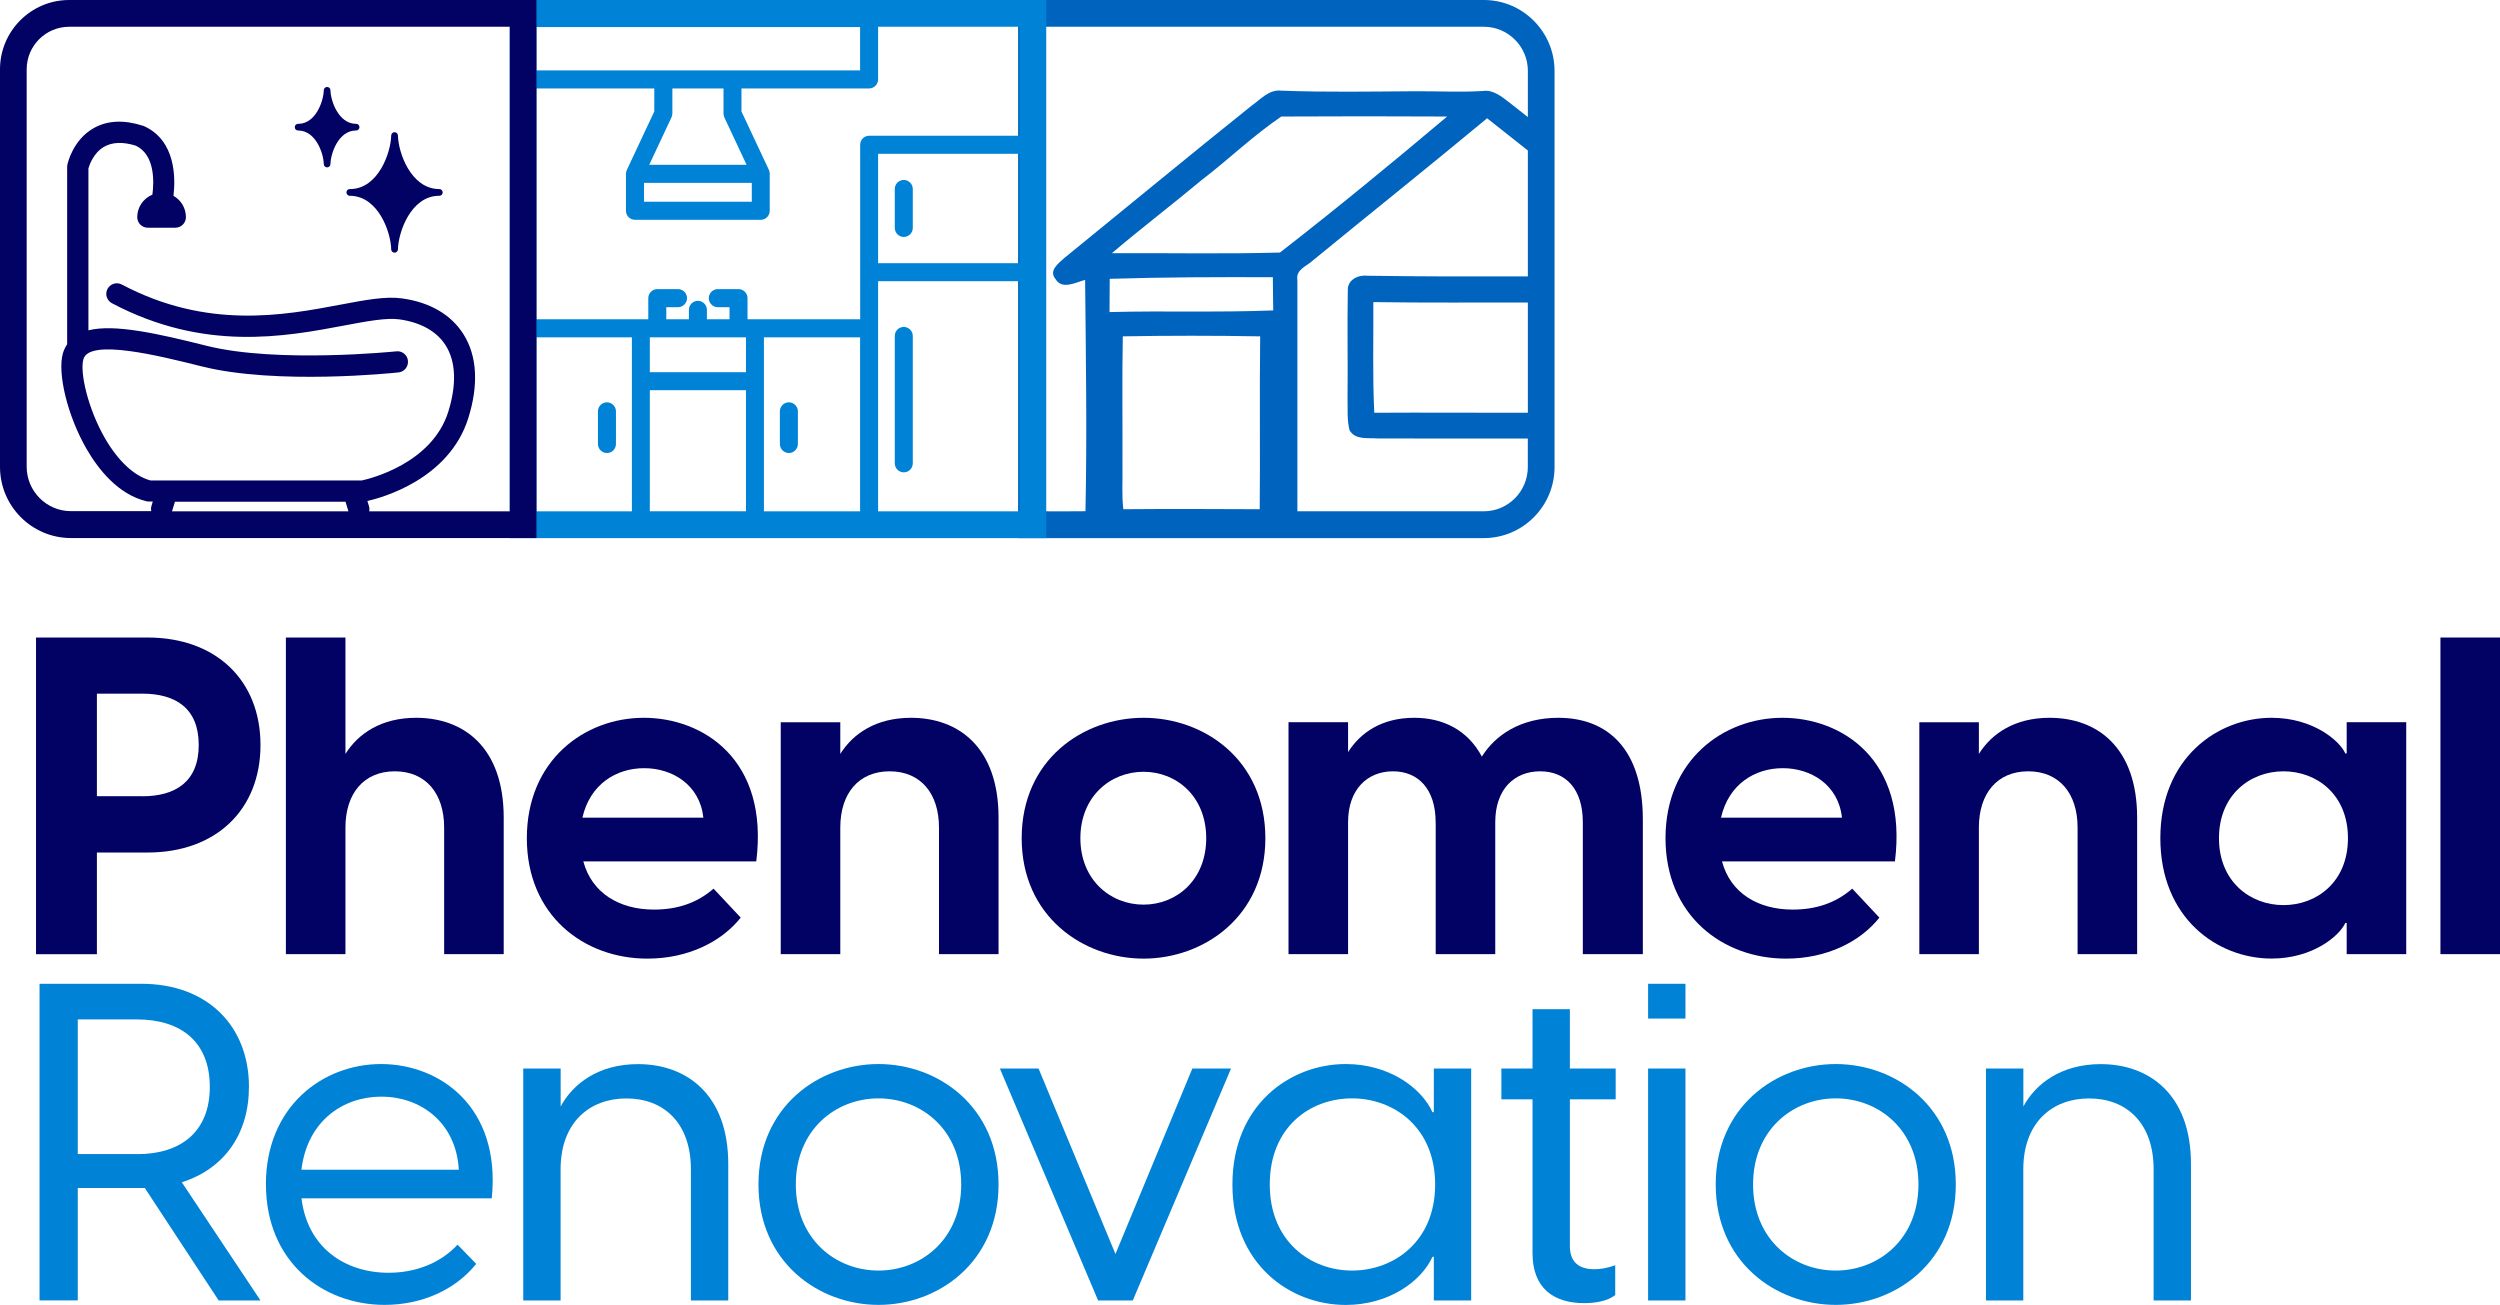
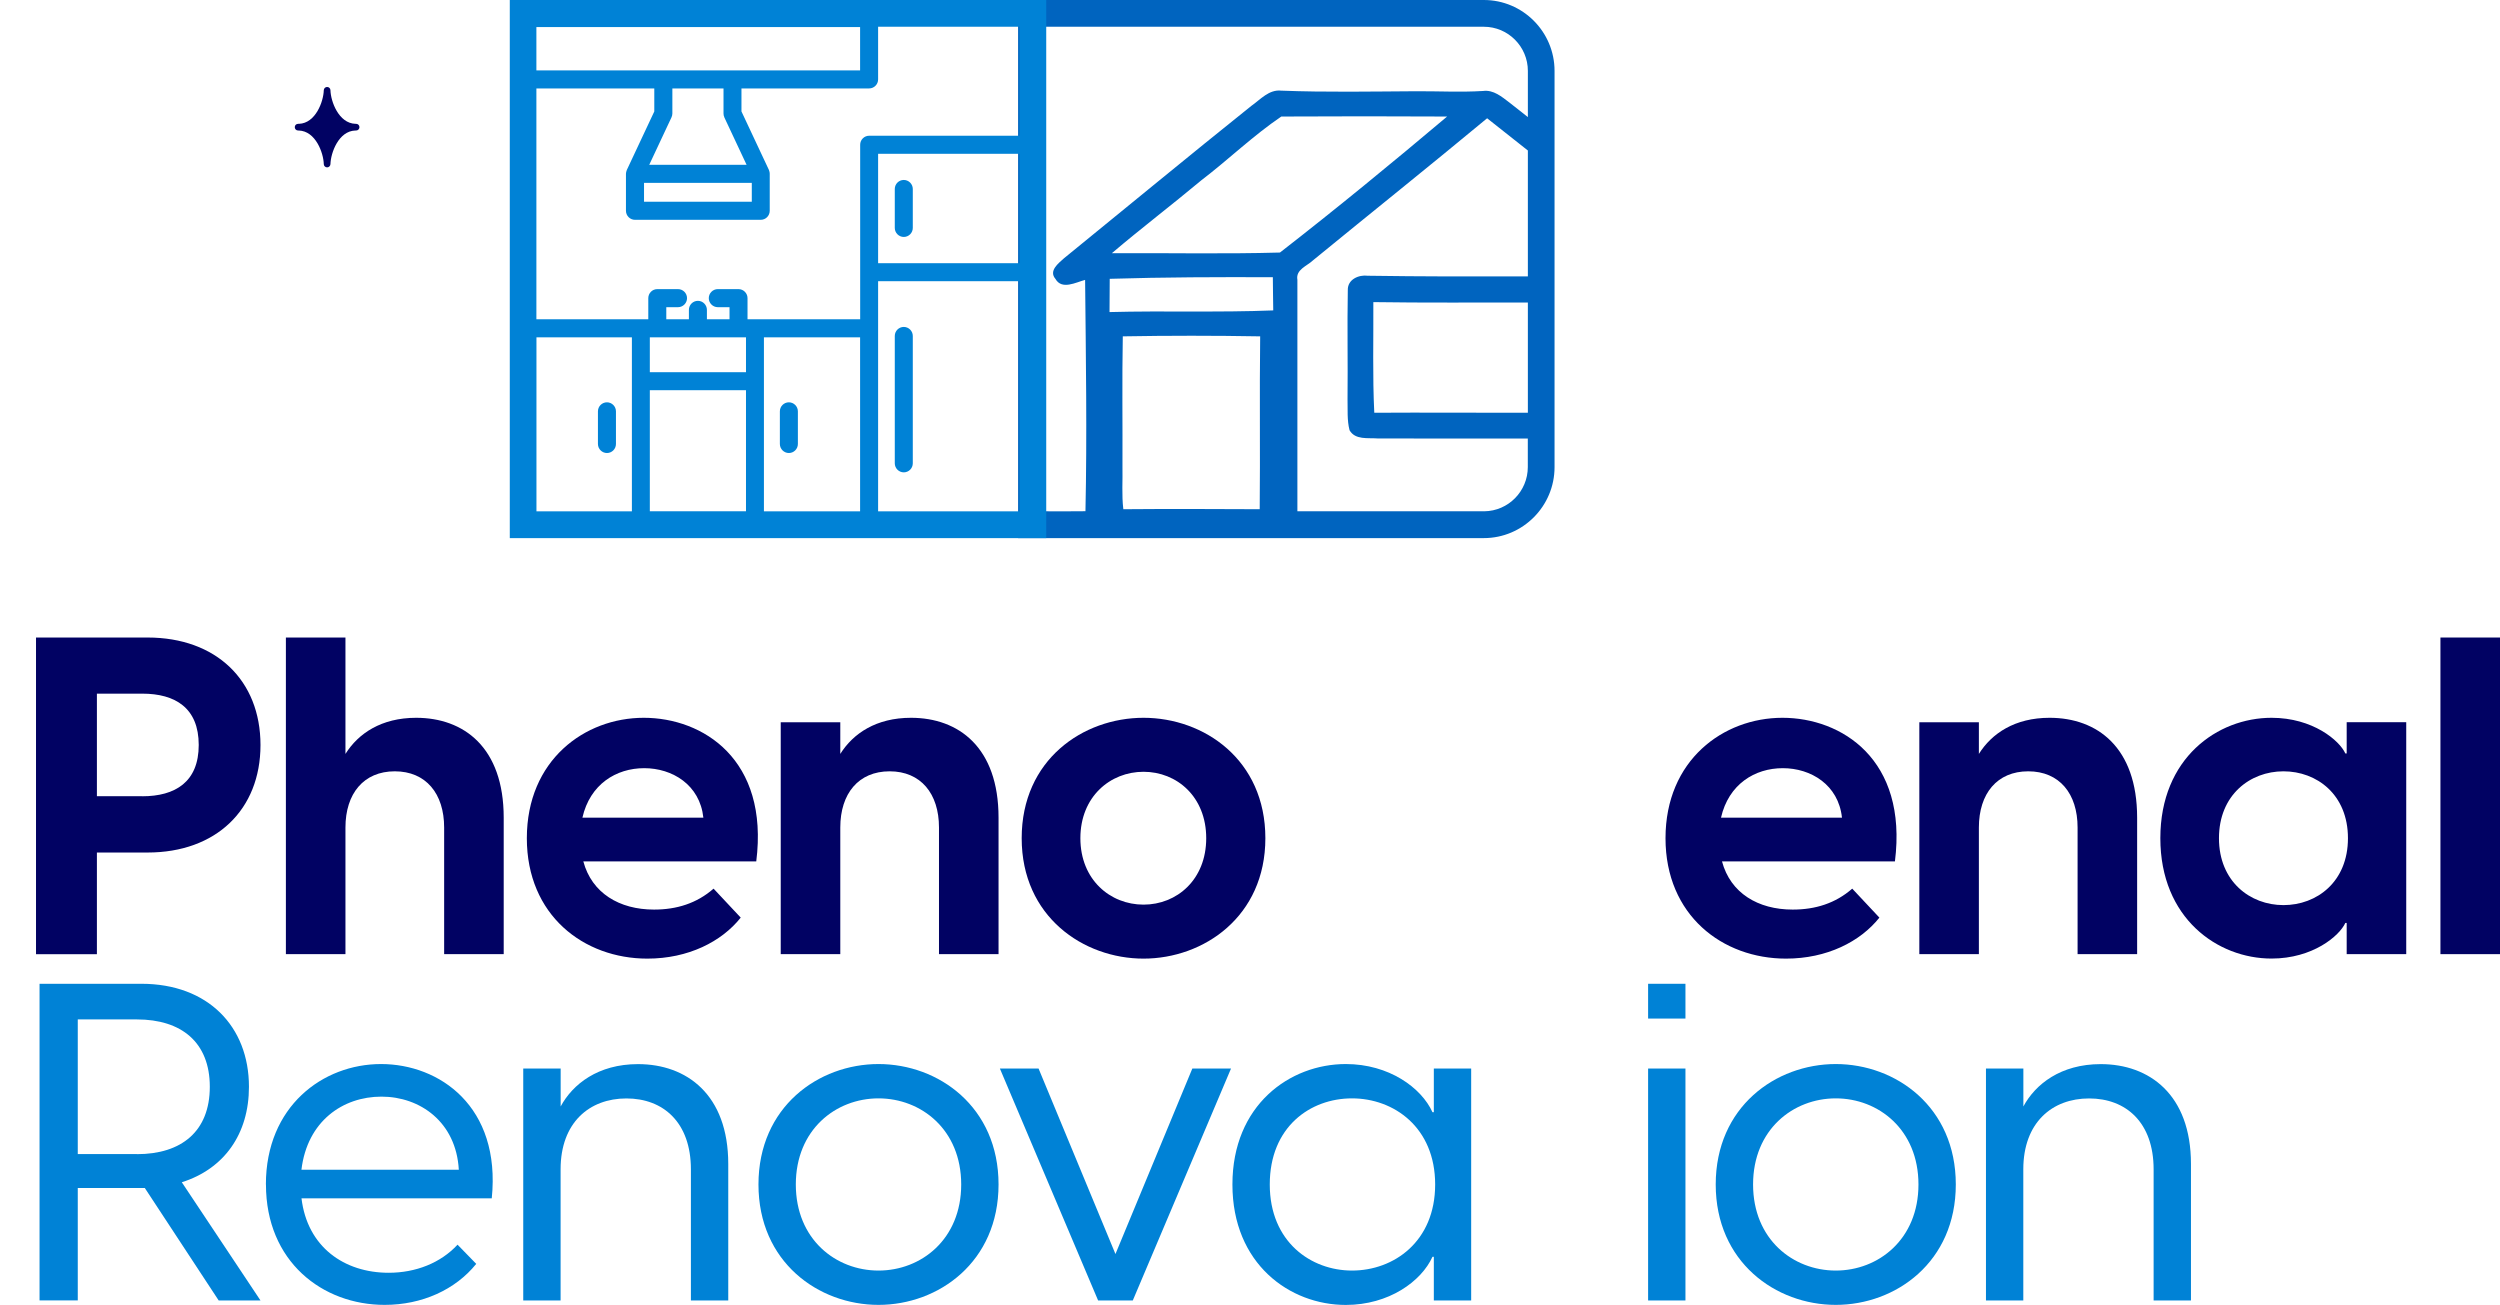
<svg xmlns="http://www.w3.org/2000/svg" width="205" height="107" viewBox="0 0 205 107" fill="none">
  <g clip-path="url(#clip0_2017_358)">
    <path d="M2.953 52.277H12.102C17.718 52.277 21.36 55.788 21.36 61.092C21.36 66.397 17.713 69.907 12.102 69.907H7.946V78.245H2.953V52.282V52.277ZM11.665 65.294C14.361 65.294 16.296 64.126 16.296 61.087C16.296 58.048 14.366 56.879 11.665 56.879H7.946V65.288H11.665V65.294Z" fill="#010263" />
    <path d="M23.443 52.277H28.327V61.822C29.382 60.138 31.28 58.859 34.123 58.859C38.023 58.859 41.304 61.273 41.304 67.049V78.24H36.42V67.856C36.42 65.075 34.927 63.248 32.373 63.248C29.82 63.248 28.327 65.075 28.327 67.856V78.24H23.443V52.277Z" fill="#010263" />
    <path d="M43.201 68.733C43.201 62.332 47.942 58.859 52.788 58.859C57.633 58.859 63.069 62.26 62.013 70.637H47.833C48.528 73.231 50.786 74.586 53.63 74.586C55.489 74.586 57.13 74.076 58.513 72.869L60.739 75.245C59.169 77.219 56.435 78.607 53.083 78.607C47.871 78.607 43.201 75.058 43.201 68.733ZM57.676 67.049C57.387 64.345 55.123 62.99 52.826 62.99C50.529 62.99 48.38 64.306 47.757 67.049H57.671H57.676Z" fill="#010263" />
    <path d="M64.02 59.227H68.904V61.822C69.959 60.138 71.857 58.859 74.701 58.859C78.6 58.859 81.881 61.273 81.881 67.049V78.24H76.997V67.856C76.997 65.074 75.504 63.248 72.951 63.248C70.397 63.248 68.904 65.074 68.904 67.856V78.24H64.02V59.221V59.227Z" fill="#010263" />
    <path d="M83.778 68.733C83.778 62.299 88.809 58.859 93.769 58.859C98.729 58.859 103.76 62.299 103.76 68.733C103.76 75.168 98.691 78.607 93.769 78.607C88.848 78.607 83.778 75.168 83.778 68.733ZM93.769 74.18C96.504 74.18 98.91 72.134 98.91 68.733C98.91 65.332 96.504 63.286 93.769 63.286C91.035 63.286 88.591 65.332 88.591 68.733C88.591 72.134 91.035 74.18 93.769 74.18Z" fill="#010263" />
-     <path d="M117.722 67.417C117.722 64.712 116.3 63.248 114.222 63.248C112.144 63.248 110.542 64.712 110.542 67.417V78.24H105.658V59.221H110.542V61.673C111.564 60.066 113.314 58.859 115.972 58.859C118.307 58.859 120.347 59.847 121.512 62.041C122.605 60.286 124.683 58.859 127.784 58.859C131.792 58.859 134.713 61.383 134.713 67.197V78.24H129.791V67.417C129.791 64.712 128.407 63.248 126.291 63.248C124.175 63.248 122.611 64.712 122.611 67.417V78.24H117.727V67.417H117.722Z" fill="#010263" />
    <path d="M136.572 68.733C136.572 62.332 141.313 58.859 146.159 58.859C151.004 58.859 156.44 62.26 155.384 70.637H141.204C141.899 73.231 144.157 74.586 147.001 74.586C148.86 74.586 150.501 74.076 151.884 72.869L154.11 75.245C152.54 77.219 149.806 78.607 146.454 78.607C141.242 78.607 136.572 75.058 136.572 68.733ZM151.042 67.049C150.752 64.345 148.488 62.99 146.191 62.99C143.895 62.99 141.746 64.306 141.122 67.049H151.037H151.042Z" fill="#010263" />
    <path d="M157.385 59.227H162.268V61.822C163.324 60.138 165.221 58.859 168.065 58.859C171.964 58.859 175.245 61.273 175.245 67.049V78.24H170.362V67.856C170.362 65.074 168.869 63.248 166.315 63.248C163.761 63.248 162.268 65.074 162.268 67.856V78.24H157.385V59.221V59.227Z" fill="#010263" />
    <path d="M177.148 68.733C177.148 62.151 181.851 58.859 186.265 58.859C189.655 58.859 191.842 60.724 192.318 61.783H192.428V59.221H197.311V78.24H192.428V75.678H192.318C191.842 76.737 189.655 78.602 186.265 78.602C181.851 78.602 177.148 75.31 177.148 68.728V68.733ZM187.243 74.219C189.978 74.219 192.532 72.315 192.532 68.733C192.532 65.151 189.978 63.248 187.243 63.248C184.509 63.248 181.955 65.184 181.955 68.733C181.955 72.282 184.509 74.219 187.243 74.219Z" fill="#010263" />
    <path d="M200.116 52.277H205V78.24H200.116V52.277Z" fill="#010263" />
    <path d="M11.883 97.417H6.377V106.633H3.243V80.67H11.594C17.062 80.67 20.414 84.18 20.414 89.117C20.414 92.996 18.375 95.848 14.908 96.945L21.36 106.638H17.932L11.878 97.422L11.883 97.417ZM11.227 94.641C14.875 94.641 17.204 92.776 17.204 89.117C17.204 85.459 14.869 83.593 11.227 83.593H6.377V94.636H11.227V94.641Z" fill="#0082D6" />
    <path d="M21.803 97.126C21.803 90.725 26.467 87.252 31.247 87.252C36.026 87.252 41.09 90.725 40.325 98.262H24.723C25.199 102.25 28.223 104.367 31.87 104.367C34.096 104.367 36.136 103.561 37.519 102.063L39.051 103.637C37.339 105.76 34.605 107 31.542 107C26.44 107 21.808 103.451 21.808 97.126H21.803ZM37.623 95.919C37.404 92.008 34.452 89.924 31.28 89.924C28.108 89.924 25.193 91.937 24.718 95.919H37.623Z" fill="#0082D6" />
    <path d="M42.912 87.62H45.974V90.73C46.959 88.903 49.036 87.258 52.318 87.258C56.293 87.258 59.717 89.743 59.717 95.448V106.638H56.654V95.886C56.654 92.047 54.396 90.072 51.366 90.072C48.337 90.072 45.969 92.047 45.969 95.886V106.638H42.906V87.62H42.912Z" fill="#0082D6" />
    <path d="M62.194 97.126C62.194 90.763 67.116 87.252 72.038 87.252C76.959 87.252 81.881 90.763 81.881 97.126C81.881 103.489 76.959 107 72.038 107C67.116 107 62.194 103.489 62.194 97.126ZM72.038 104.186C75.538 104.186 78.819 101.624 78.819 97.126C78.819 92.628 75.538 90.066 72.038 90.066C68.538 90.066 65.257 92.628 65.257 97.126C65.257 101.624 68.538 104.186 72.038 104.186Z" fill="#0082D6" />
    <path d="M81.99 87.62H85.162L91.467 102.831L97.772 87.62H100.944L92.889 106.638H90.045L81.99 87.62Z" fill="#0082D6" />
    <path d="M101.059 97.126C101.059 90.615 105.762 87.252 110.355 87.252C113.893 87.252 116.551 89.189 117.464 91.202H117.574V87.62H120.636V106.638H117.574V103.056H117.464C116.551 105.069 113.893 107.005 110.355 107.005C105.762 107.005 101.059 103.643 101.059 97.132V97.126ZM110.864 104.186C114.293 104.186 117.683 101.811 117.683 97.126C117.683 92.442 114.293 90.066 110.864 90.066C107.435 90.066 104.121 92.409 104.121 97.126C104.121 101.844 107.511 104.186 110.864 104.186Z" fill="#0082D6" />
-     <path d="M125.667 102.76V90.143H123.113V87.62H125.667V82.754H128.729V87.62H132.486V90.143H128.729V102.173C128.729 103.341 129.315 104.076 130.736 104.076C131.174 104.076 131.759 104.005 132.448 103.747V106.199C131.792 106.709 130.769 106.857 129.894 106.857C127.379 106.857 125.667 105.612 125.667 102.76Z" fill="#0082D6" />
    <path d="M135.145 80.67H138.207V83.522H135.145V80.67ZM135.145 87.62H138.207V106.638H135.145V87.62Z" fill="#0082D6" />
    <path d="M140.689 97.126C140.689 90.763 145.611 87.252 150.533 87.252C155.455 87.252 160.376 90.763 160.376 97.126C160.376 103.489 155.455 107 150.533 107C145.611 107 140.689 103.489 140.689 97.126ZM150.533 104.186C154.033 104.186 157.314 101.624 157.314 97.126C157.314 92.628 154.033 90.066 150.533 90.066C147.033 90.066 143.752 92.628 143.752 97.126C143.752 101.624 147.033 104.186 150.533 104.186Z" fill="#0082D6" />
    <path d="M162.854 87.62H165.916V90.73C166.901 88.903 168.979 87.258 172.26 87.258C176.236 87.258 179.659 89.743 179.659 95.448V106.638H176.597V95.886C176.597 92.047 174.338 90.072 171.308 90.072C168.279 90.072 165.911 92.047 165.911 95.886V106.638H162.849V87.62H162.854Z" fill="#0082D6" />
    <path d="M121.676 0H83.483V44.125H121.67C124.869 44.125 127.473 41.514 127.473 38.305V5.815C127.473 2.611 124.875 0 121.676 0ZM103.296 41.756C99.566 41.739 95.842 41.723 92.113 41.756C91.971 40.587 92.069 39.408 92.042 38.239C92.058 34.685 92.003 31.13 92.069 27.581C95.82 27.515 99.583 27.515 103.334 27.581C103.274 32.309 103.345 37.033 103.296 41.761V41.756ZM90.981 25.59C90.986 24.679 90.992 23.774 90.997 22.863C95.454 22.726 99.916 22.715 104.373 22.732C104.39 23.637 104.384 24.548 104.406 25.453C99.938 25.634 95.454 25.469 90.981 25.59ZM91.172 20.763C93.578 18.716 96.088 16.808 98.511 14.783C100.731 13.088 102.766 11.114 105.068 9.556C109.596 9.528 114.135 9.534 118.663 9.556C114.162 13.352 109.601 17.098 104.958 20.708C100.37 20.839 95.766 20.735 91.172 20.763ZM125.285 33.846C121.085 33.856 116.891 33.818 112.691 33.846C112.543 30.823 112.631 27.795 112.614 24.773C116.836 24.838 121.063 24.8 125.285 24.805V33.851V33.846ZM125.285 22.666C120.91 22.677 116.535 22.677 112.161 22.611C111.417 22.512 110.498 22.913 110.52 23.78C110.465 26.758 110.531 29.742 110.498 32.726C110.52 33.577 110.449 34.443 110.662 35.277C111.122 36.089 112.161 35.892 112.943 35.952C117.055 35.968 121.167 35.963 125.28 35.957V38.3C125.28 40.285 123.683 41.904 121.709 41.926H106.386C106.386 35.601 106.386 29.271 106.386 22.946C106.233 22.101 107.179 21.816 107.671 21.344C112.423 17.455 117.219 13.62 121.944 9.698C123.059 10.576 124.175 11.459 125.285 12.342V22.666ZM125.285 9.6C124.787 9.205 124.284 8.815 123.787 8.42C123.152 7.938 122.469 7.345 121.61 7.46C119.778 7.575 117.941 7.471 116.103 7.482C112.428 7.504 108.743 7.575 105.068 7.433C104.056 7.318 103.356 8.162 102.601 8.689C97.45 12.814 92.364 17.016 87.246 21.18C86.786 21.596 85.977 22.205 86.546 22.869C87.071 23.796 88.214 23.154 88.979 22.951C89.04 29.271 89.143 35.601 89.007 41.92C87.897 41.937 86.781 41.926 85.671 41.926V2.194H121.676C123.666 2.194 125.285 3.818 125.285 5.815V9.6Z" fill="#0064BF" />
    <path d="M41.802 0V44.125H85.791V0H41.802ZM70.528 2.222V5.771H43.984V2.222H70.528ZM59.394 9.622L61.221 13.516H53.236L55.063 9.622C55.107 9.523 55.134 9.413 55.134 9.309V7.252H59.328V9.309C59.328 9.419 59.35 9.523 59.4 9.627L59.394 9.622ZM61.647 14.997V16.544H52.81V14.997H61.647ZM61.171 27.663V30.521H53.286V27.663H61.171ZM83.603 21.58H72.005V12.611H83.603V21.58ZM70.528 41.931H62.642V27.663H70.528V41.931ZM53.286 31.997H61.171V41.926H53.286V31.997ZM51.815 41.931H43.989V27.663H51.815V41.931ZM72.005 23.061H83.603V41.931H72.005V23.061ZM83.603 11.13H71.272C70.867 11.13 70.534 11.459 70.534 11.871V26.182H61.297V24.449C61.297 24.043 60.964 23.708 60.559 23.708H58.858C58.453 23.708 58.12 24.043 58.12 24.449C58.12 24.855 58.453 25.189 58.858 25.189H59.821V26.182H57.967V25.409C57.967 25.003 57.633 24.668 57.229 24.668C56.824 24.668 56.49 24.997 56.49 25.409V26.182H54.636V25.189H55.599C56.004 25.189 56.337 24.855 56.337 24.449C56.337 24.043 56.004 23.708 55.599 23.708H53.898C53.493 23.708 53.16 24.037 53.16 24.449V26.182H43.984V7.252H53.652V9.139L51.399 13.939C51.399 13.939 51.399 13.95 51.394 13.961C51.394 13.972 51.388 13.977 51.383 13.988C51.35 14.07 51.334 14.158 51.328 14.246C51.328 14.246 51.328 14.251 51.328 14.257V17.285C51.328 17.691 51.662 18.025 52.066 18.025H62.38C62.785 18.025 63.118 17.696 63.118 17.285V14.257C63.118 14.257 63.118 14.251 63.118 14.246C63.118 14.158 63.102 14.076 63.069 13.988C63.069 13.977 63.063 13.966 63.058 13.955C63.058 13.95 63.058 13.944 63.053 13.939L60.8 9.139V7.252H71.266C71.671 7.252 72.005 6.923 72.005 6.511V2.194H83.603V11.13Z" fill="#0082D6" />
    <path d="M74.11 19.43C74.515 19.43 74.849 19.1 74.849 18.689V15.496C74.849 15.091 74.515 14.756 74.11 14.756C73.706 14.756 73.372 15.085 73.372 15.496V18.689C73.372 19.095 73.706 19.43 74.11 19.43Z" fill="#0082D6" />
    <path d="M74.11 26.808C73.706 26.808 73.372 27.137 73.372 27.548V37.992C73.372 38.398 73.706 38.733 74.11 38.733C74.515 38.733 74.849 38.404 74.849 37.992V27.548C74.849 27.142 74.515 26.808 74.11 26.808Z" fill="#0082D6" />
    <path d="M49.77 37.148C50.174 37.148 50.508 36.819 50.508 36.407V33.73C50.508 33.324 50.174 32.99 49.77 32.99C49.365 32.99 49.031 33.319 49.031 33.73V36.407C49.031 36.813 49.365 37.148 49.77 37.148Z" fill="#0082D6" />
    <path d="M64.688 37.148C65.092 37.148 65.426 36.819 65.426 36.407V33.73C65.426 33.324 65.092 32.99 64.688 32.99C64.283 32.99 63.949 33.319 63.949 33.73V36.407C63.949 36.813 64.283 37.148 64.688 37.148Z" fill="#0082D6" />
-     <path d="M5.671 0C2.543 0 0 2.551 0 5.683V38.283C0 41.503 2.608 44.12 5.819 44.12H43.989V0H5.671ZM14.344 41.141H28.333L28.573 41.931H14.103L14.344 41.141ZM41.802 41.931H30.274C30.301 41.794 30.301 41.651 30.258 41.509L30.126 41.081C31.313 40.812 36.825 39.309 38.4 34.284C39.259 31.558 39.122 29.177 38.007 27.411C36.995 25.804 35.261 24.789 32.981 24.471C31.636 24.279 29.99 24.591 27.895 24.986C23.296 25.853 17.002 27.044 9.986 23.33C9.565 23.105 9.04 23.27 8.815 23.692C8.591 24.114 8.755 24.641 9.182 24.866C16.734 28.859 23.373 27.608 28.251 26.687C30.099 26.341 31.69 26.04 32.751 26.188C34.507 26.435 35.825 27.175 36.552 28.333C37.383 29.655 37.454 31.531 36.76 33.758C35.425 38.004 30.378 39.243 29.672 39.397H12.337C11.014 39.04 9.696 37.817 8.613 35.946C7.218 33.533 6.524 30.527 6.841 29.446C7.333 27.74 13.103 29.183 16.542 30.044C22.695 31.585 32.276 30.582 32.68 30.538C33.156 30.488 33.5 30.061 33.451 29.583C33.429 29.347 33.315 29.139 33.129 28.991C32.948 28.848 32.729 28.782 32.5 28.81C32.407 28.821 22.727 29.803 16.963 28.36C12.917 27.345 9.379 26.55 7.251 27.087V13.807C7.328 13.533 7.667 12.54 8.525 12.041C9.204 11.646 10.095 11.618 11.139 11.947C12.709 12.693 12.638 14.893 12.496 15.963C11.746 16.27 11.254 16.994 11.254 17.806C11.254 18.283 11.643 18.673 12.118 18.673H14.382C14.858 18.673 15.246 18.283 15.246 17.806C15.246 17.076 14.853 16.413 14.224 16.056C14.399 14.597 14.415 11.536 11.829 10.351C11.796 10.335 11.763 10.324 11.725 10.313C10.139 9.803 8.766 9.874 7.64 10.532C5.999 11.487 5.567 13.308 5.523 13.516C5.512 13.571 5.507 13.631 5.507 13.692V28.228C5.348 28.464 5.239 28.706 5.162 28.952C4.681 30.609 5.551 34.136 7.098 36.813C8.05 38.464 9.679 40.543 12.009 41.103C12.075 41.119 12.14 41.125 12.217 41.125H12.528L12.419 41.492C12.375 41.629 12.375 41.778 12.403 41.915H5.819C3.817 41.915 2.187 40.28 2.187 38.272V5.683C2.187 3.758 3.751 2.194 5.671 2.194H41.802V41.931Z" fill="#010263" />
-     <path d="M28.683 15.502C28.529 15.502 28.409 15.623 28.409 15.776C28.409 15.93 28.529 16.056 28.683 16.056H28.776C31.012 16.133 32.046 19.002 32.079 20.45C32.079 20.598 32.21 20.719 32.358 20.719C32.505 20.719 32.625 20.598 32.631 20.45C32.664 19.002 33.697 16.127 35.923 16.056H36.027C36.18 16.056 36.3 15.93 36.3 15.782C36.3 15.628 36.18 15.502 36.027 15.502H35.934C33.697 15.425 32.664 12.556 32.631 11.108C32.631 10.96 32.5 10.839 32.352 10.839C32.204 10.839 32.084 10.96 32.079 11.108C32.046 12.556 31.012 15.431 28.787 15.502H28.683Z" fill="#010263" />
    <path d="M24.444 10.702H24.499C25.888 10.746 26.528 12.551 26.55 13.456C26.55 13.604 26.675 13.725 26.823 13.725C26.971 13.725 27.091 13.604 27.097 13.456C27.119 12.545 27.758 10.746 29.136 10.702H29.202C29.355 10.702 29.475 10.576 29.475 10.428C29.475 10.274 29.355 10.154 29.202 10.154H29.147C27.764 10.11 27.119 8.305 27.097 7.4C27.097 7.252 26.971 7.131 26.823 7.131C26.675 7.131 26.555 7.252 26.55 7.4C26.528 8.31 25.888 10.11 24.51 10.154H24.444C24.291 10.154 24.171 10.274 24.171 10.428C24.171 10.582 24.291 10.702 24.444 10.702Z" fill="#010263" />
  </g>
  <defs>
    <clipPath id="clip0_2017_358">
      <rect width="205" height="107" fill="white" />
    </clipPath>
  </defs>
</svg>